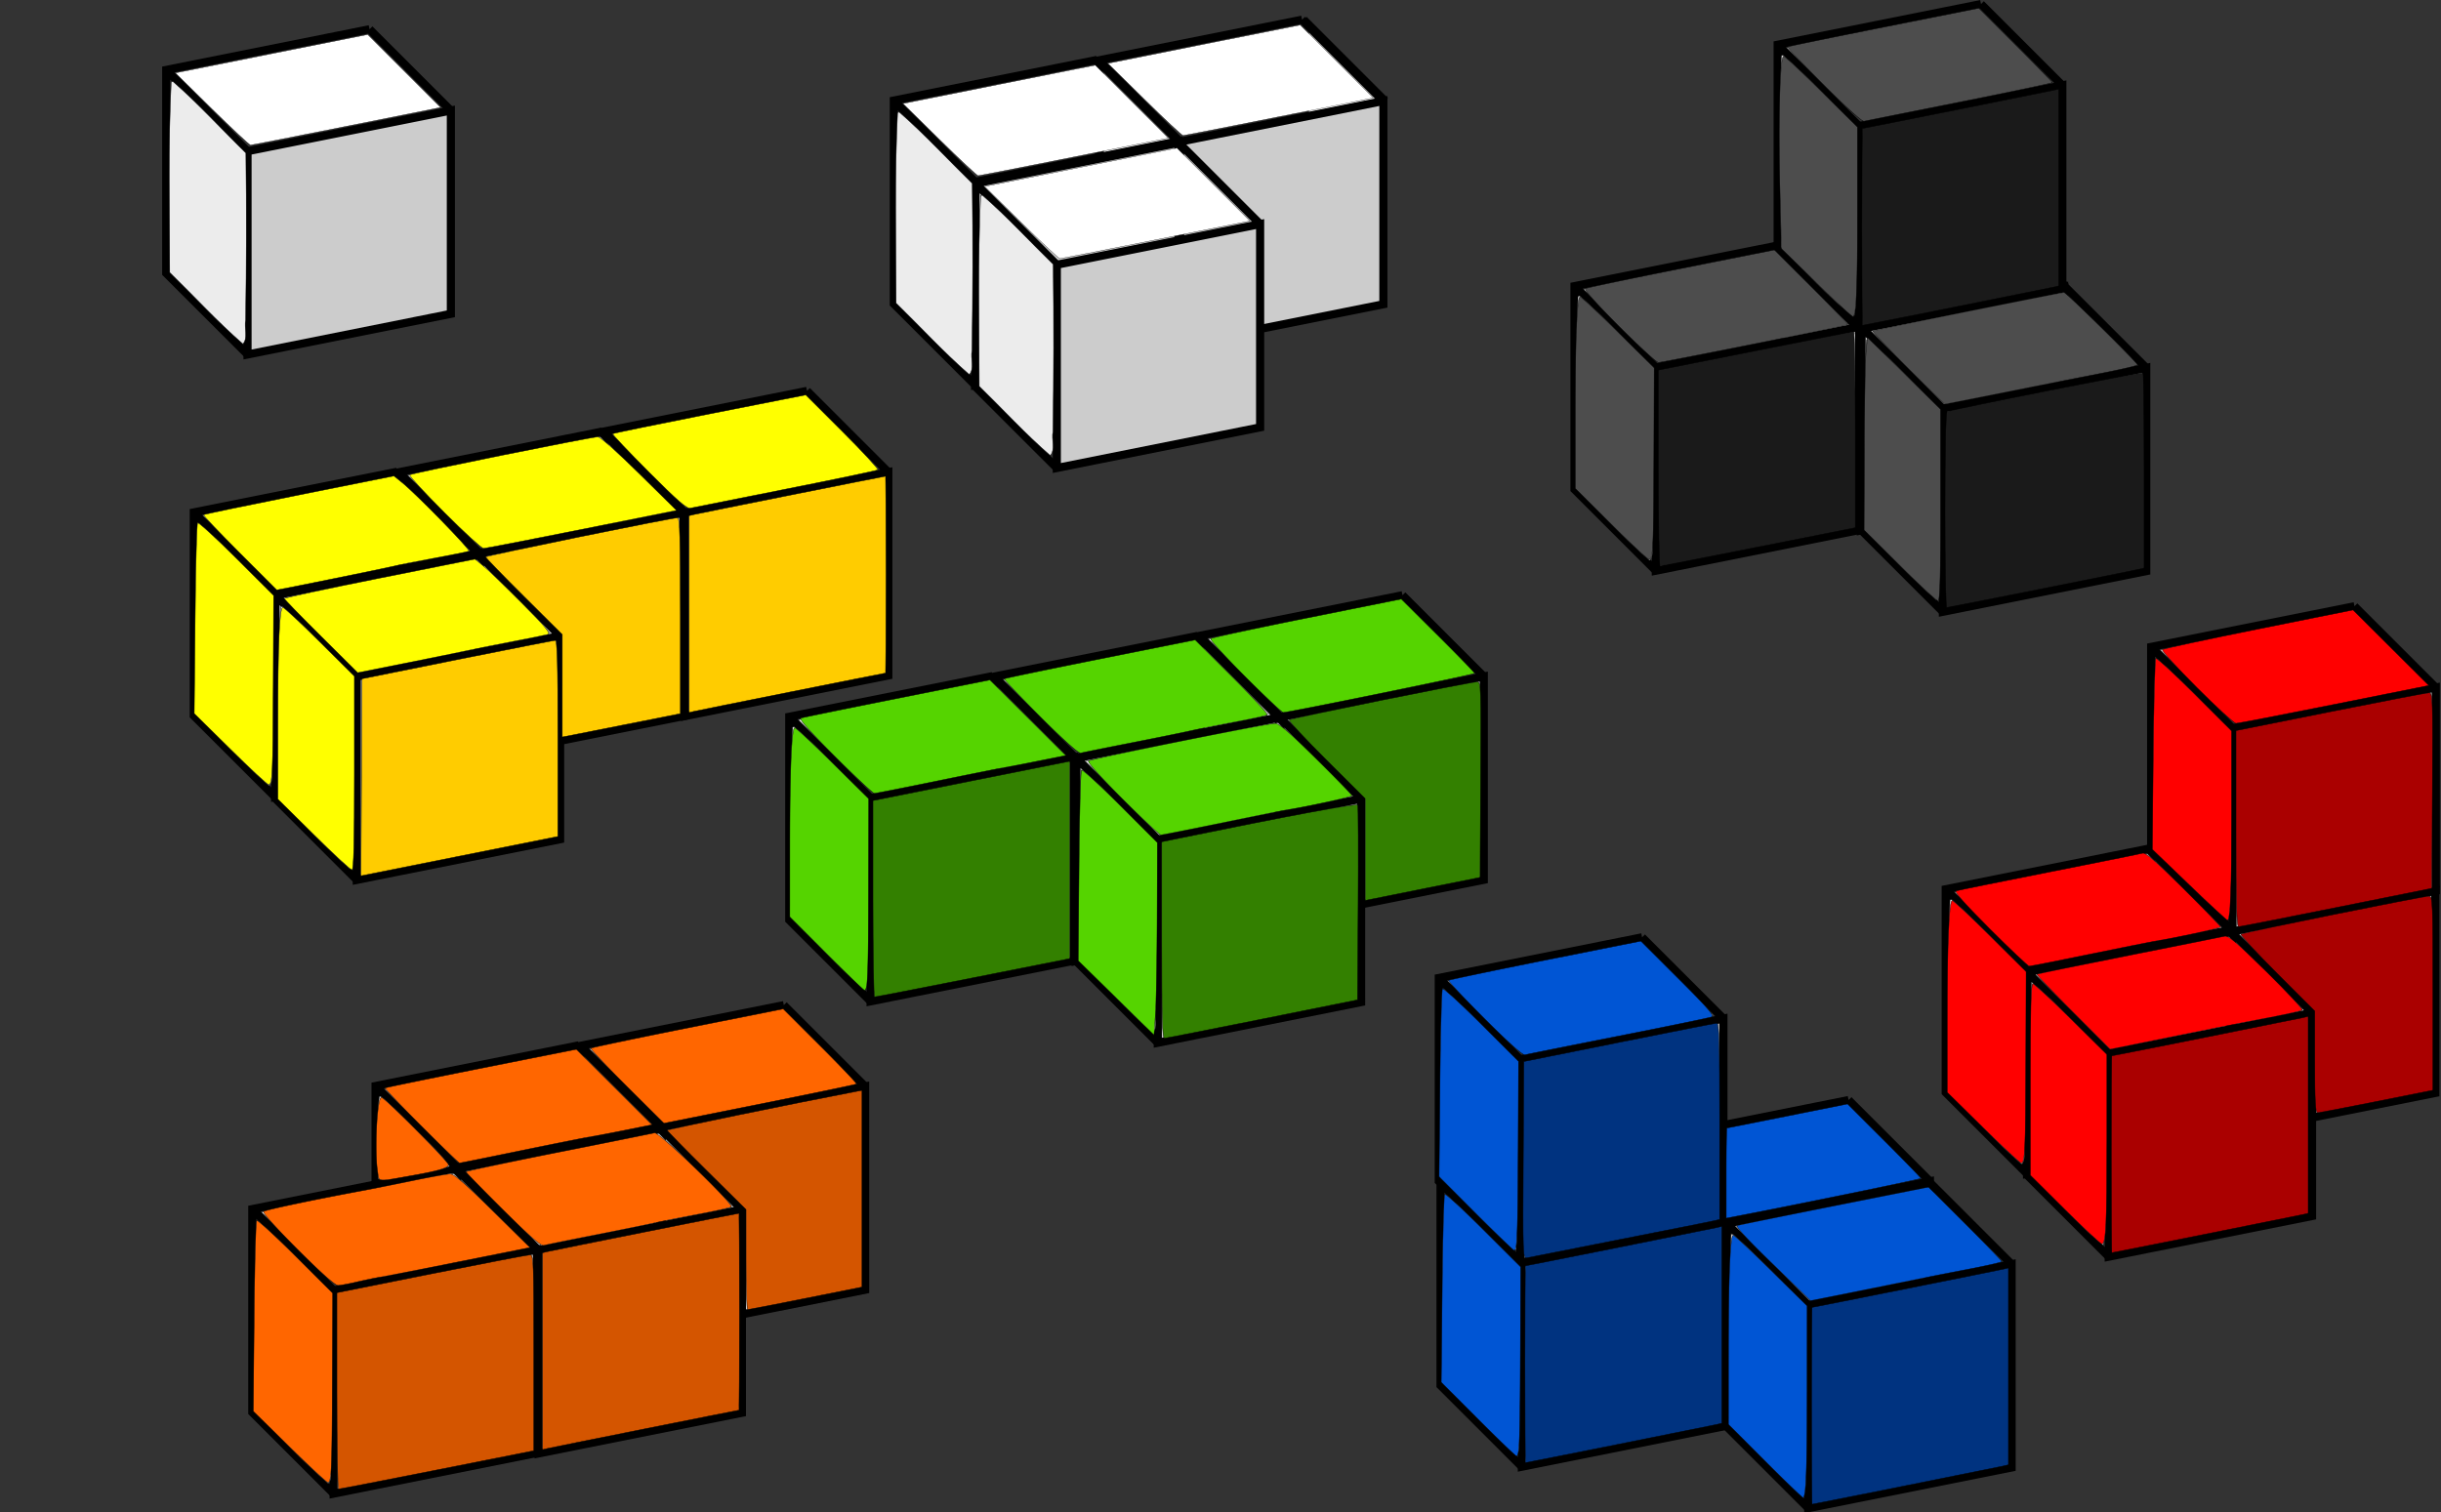
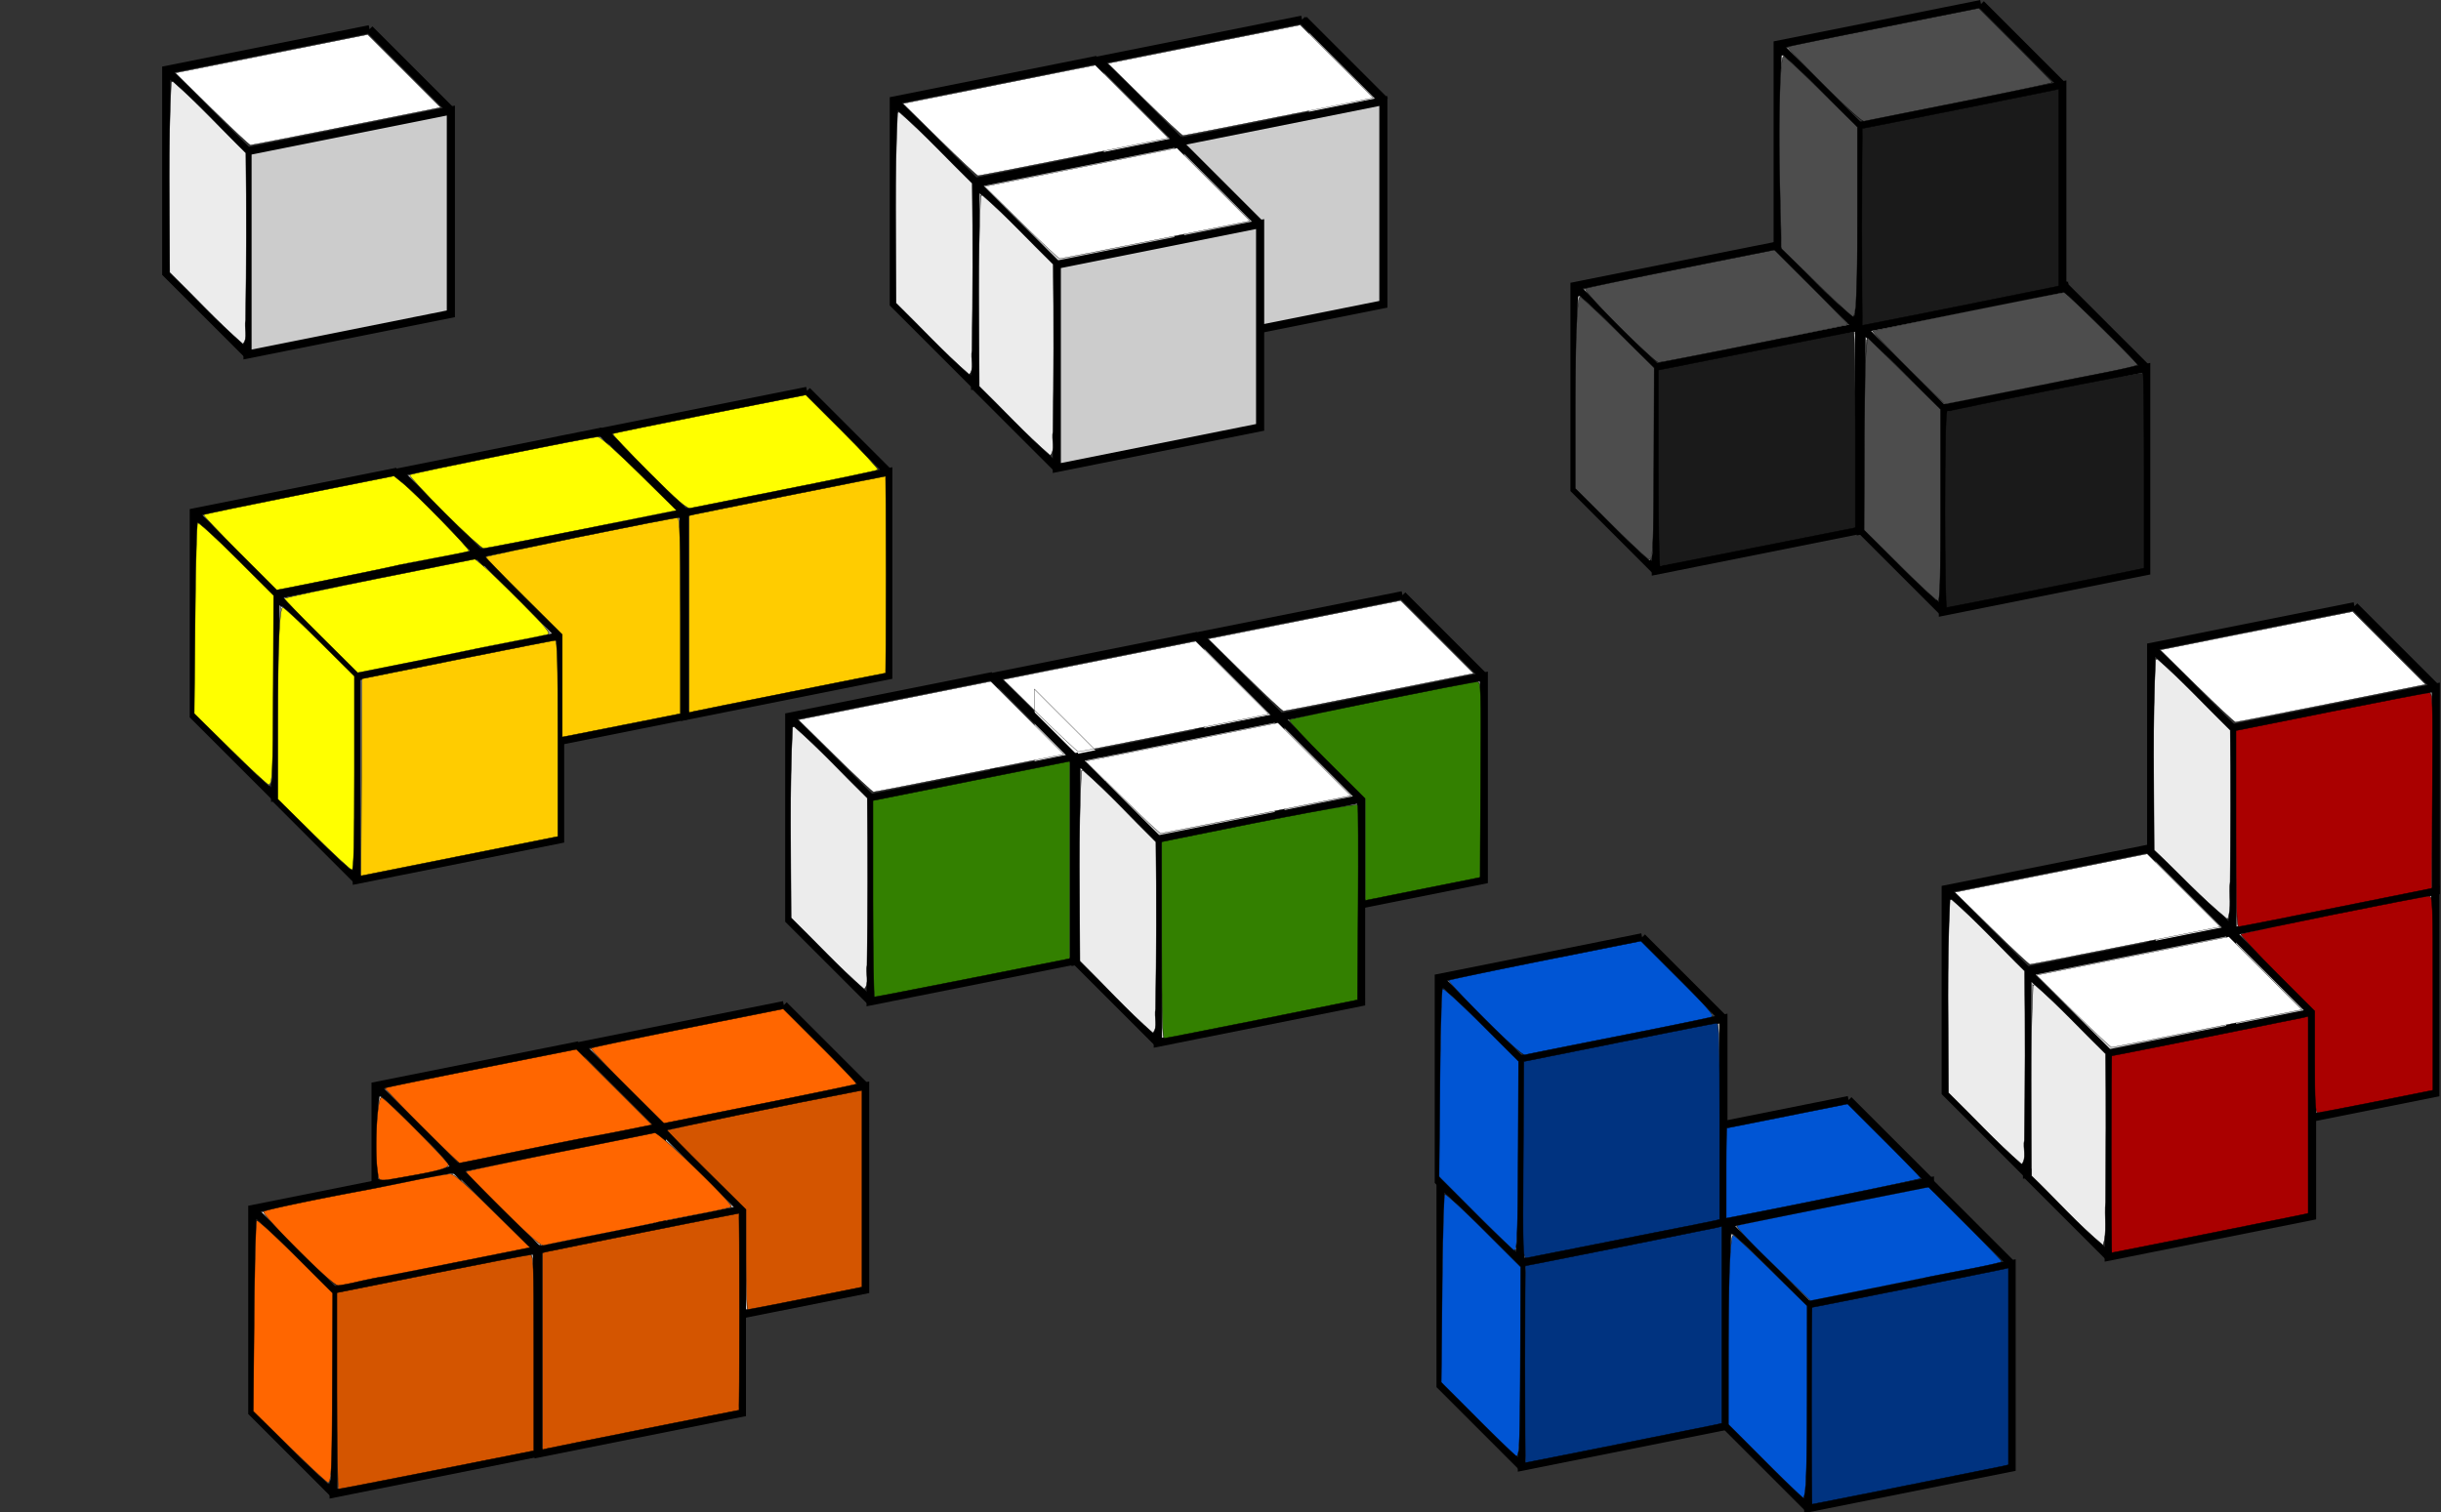
<svg xmlns="http://www.w3.org/2000/svg" height="122.221" width="197.228" viewBox="0 0 197.228 122.221">
  <rect x="0" y="0" width="197.228" height="122.221" fill="#333333" stroke="none" />
  <g stroke="#000">
    <path d="M53.473 107.523l16.43-3.286-.001-16.429-16.429 3.286z" fill="#ccc" stroke-width=".657" />
    <path d="M53.473 91.094l-6.57-6.571M69.902 87.808l-6.571-6.571M63.33 81.237l-16.428 3.286v16.428l6.571 6.572" fill="none" stroke-width=".657" />
    <path d="M50.153 103.63l-2.844-2.846V85.537l2.876 2.876 2.876 2.876-.032 7.593-.033 7.594-2.843-2.846zM50.6 87.684l-2.96-2.916 7.772-1.552 7.774-1.553 2.947 2.947 2.947 2.947-7.604 1.521c-4.183.836-7.674 1.52-7.76 1.52-.085 0-1.487-1.311-3.116-2.914z" fill="#fff" stroke-width=".025" />
    <g>
      <path d="M36.915 110.77l16.429-3.285V91.056l-16.429 3.286z" fill="#ccc" stroke-width=".657" />
      <path d="M36.915 94.342l-6.571-6.572M53.344 91.056l-6.572-6.571M46.772 84.485L30.344 87.77V104.2l6.571 6.571" fill="none" stroke-width=".657" />
      <path d="M33.594 106.878l-2.843-2.846V88.785l2.876 2.876 2.876 2.876-.033 7.593-.032 7.593-2.844-2.845zM34.042 90.931l-2.961-2.915 7.773-1.552 7.773-1.553 2.947 2.947 2.947 2.947-7.604 1.52c-4.182.837-7.674 1.521-7.759 1.521-.085 0-1.487-1.311-3.116-2.915z" fill="#fff" stroke-width=".025" />
    </g>
    <g>
      <path d="M43.514 117.47l16.43-3.285V97.756l-16.43 3.286z" fill="#ccc" stroke-width=".657" />
      <path d="M43.514 101.042l-6.57-6.571M59.943 97.756l-6.571-6.571M53.372 91.185l-16.429 3.286v16.428l6.571 6.572" fill="none" stroke-width=".657" />
-       <path d="M40.194 113.578l-2.844-2.846V95.485l2.876 2.876 2.876 2.876-.032 7.593-.033 7.594-2.843-2.846zM40.641 97.632l-2.96-2.916 7.772-1.552 7.774-1.553 2.947 2.947 2.947 2.947-7.604 1.521c-4.183.836-7.674 1.52-7.76 1.52-.085 0-1.487-1.311-3.116-2.914z" fill="#fff" stroke-width=".025" />
      <g>
        <path d="M26.956 120.718l16.429-3.285v-16.429l-16.429 3.286z" fill="#ccc" stroke-width=".657" />
        <path d="M26.956 104.29l-6.571-6.572M43.385 101.004l-6.572-6.571M36.813 94.433l-16.428 3.285v16.429l6.571 6.571" fill="none" stroke-width=".657" />
        <path d="M23.635 116.826l-2.843-2.846V98.733l2.876 2.876 2.876 2.876-.033 7.593-.032 7.593-2.844-2.845zM24.083 100.88l-2.961-2.916 7.773-1.552 7.773-1.553 2.947 2.947 2.947 2.947-7.604 1.52c-4.182.837-7.674 1.521-7.759 1.521-.085 0-1.487-1.311-3.116-2.915z" fill="#fff" stroke-width=".025" />
      </g>
    </g>
  </g>
  <path d="M55.347 57.877l16.428-3.285V38.163L55.347 41.45z" fill="#ccc" stroke="#000" stroke-width=".657" />
  <path d="M55.347 41.449l-6.572-6.572M71.775 38.163l-6.571-6.571M65.204 31.592l-16.429 3.285v16.429l6.572 6.571" fill="none" stroke="#000" stroke-width=".657" />
  <path d="M52.026 53.985l-2.844-2.846V35.892l2.876 2.876 2.876 2.876-.032 7.593-.032 7.593-2.844-2.845zM52.474 38.038l-2.961-2.915 7.773-1.552 7.773-1.553 2.947 2.947 2.947 2.947-7.604 1.52c-4.182.837-7.674 1.521-7.76 1.521-.084 0-1.487-1.311-3.115-2.915z" fill="#fff" stroke="#000" stroke-width=".025" />
  <g stroke="#000">
    <path d="M38.787 61.166l16.429-3.285V41.452l-16.429 3.286z" fill="#ccc" stroke-width=".657" />
    <path d="M38.787 44.738l-6.571-6.572M55.216 41.452l-6.572-6.571M48.644 34.88l-16.428 3.286v16.429l6.571 6.571" fill="none" stroke-width=".657" />
    <path d="M35.466 57.274l-2.843-2.846V39.18l2.876 2.876 2.876 2.876-.033 7.594-.032 7.593-2.844-2.845zM35.914 41.327l-2.961-2.915 7.773-1.552 7.773-1.553 2.947 2.947 2.947 2.947-7.604 1.52c-4.182.837-7.674 1.521-7.759 1.521-.085 0-1.487-1.312-3.116-2.915z" fill="#fff" stroke-width=".025" />
  </g>
  <g stroke="#000">
    <path d="M22.229 64.414l16.428-3.286V44.7L22.23 47.985z" fill="#ccc" stroke-width=".657" />
    <path d="M22.229 47.985l-6.572-6.571M38.657 44.7l-6.571-6.572M32.086 38.128l-16.429 3.286v16.429l6.572 6.571" fill="none" stroke-width=".657" />
    <path d="M18.908 60.521l-2.844-2.845V42.428l2.876 2.876 2.876 2.876-.032 7.594-.032 7.593-2.844-2.846zM19.356 44.575l-2.962-2.915 7.774-1.553 7.773-1.552 2.947 2.947 2.947 2.947-7.604 1.52c-4.183.837-7.674 1.521-7.76 1.521-.084 0-1.487-1.312-3.115-2.915z" fill="#fff" stroke-width=".025" />
  </g>
  <path d="M28.828 71.114l16.429-3.285V51.4l-16.429 3.286z" fill="#ccc" stroke="#000" stroke-width=".657" />
  <path d="M28.828 54.686l-6.571-6.572M45.257 51.4l-6.572-6.571M38.685 44.829l-16.428 3.285v16.429l6.571 6.571" fill="none" stroke="#000" stroke-width=".657" />
  <path d="M25.507 67.222l-2.843-2.846V49.128l2.876 2.876 2.876 2.876-.033 7.594-.032 7.593-2.844-2.845zM25.955 51.275l-2.961-2.915 7.773-1.553 7.773-1.552 2.947 2.947 2.947 2.947-7.604 1.52c-4.182.837-7.674 1.521-7.759 1.521-.085 0-1.487-1.312-3.116-2.915z" fill="#fff" stroke="#000" stroke-width=".025" />
  <g stroke="#000">
    <path d="M111.907 8.16l-6.572-6.571" fill="none" stroke-width=".657" />
    <path d="M108.586 20.696l-2.844-2.846V2.603l2.876 2.876 2.876 2.876-.032 7.593-.032 7.594-2.844-2.846z" fill="#fff" stroke-width=".025" />
    <path d="M95.347 27.877l16.428-3.285V8.163L95.347 11.45z" fill="#ccc" stroke-width=".657" />
    <path d="M95.347 11.449l-6.572-6.572M111.775 8.163l-6.571-6.571M105.204 1.592L88.775 4.877v16.429l6.572 6.571" fill="none" stroke-width=".657" />
    <path d="M92.026 23.985l-2.844-2.846V5.892l2.876 2.876 2.876 2.876-.032 7.593-.032 7.593-2.844-2.845zM92.474 8.038l-2.961-2.915 7.773-1.552 7.773-1.553 2.947 2.947 2.947 2.947-7.604 1.52c-4.182.837-7.674 1.521-7.76 1.521-.084 0-1.487-1.311-3.115-2.915z" fill="#fff" stroke-width=".025" />
    <path d="M78.788 31.125l16.429-3.286V11.411l-16.429 3.286z" fill="#ccc" stroke-width=".657" />
    <path d="M78.788 14.697l-6.571-6.572M95.217 11.41l-6.571-6.57M88.646 4.84L72.217 8.124v16.429l6.571 6.571" fill="none" stroke-width=".657" />
    <path d="M75.468 27.232l-2.844-2.845V9.139l2.876 2.876 2.876 2.876-.032 7.594-.033 7.593-2.843-2.846zM75.915 11.286l-2.96-2.915 7.772-1.553L88.5 5.266l2.947 2.947 2.947 2.947-7.604 1.52c-4.182.837-7.673 1.521-7.759 1.521-.085 0-1.487-1.312-3.116-2.915z" fill="#fff" stroke-width=".025" />
    <path d="M85.388 37.825l16.428-3.285V18.11l-16.428 3.286z" fill="#ccc" stroke-width=".657" />
    <path d="M85.388 21.397l-6.572-6.572M101.816 18.111l-6.571-6.571M95.245 11.54l-16.429 3.285v16.429l6.572 6.571" fill="none" stroke-width=".657" />
    <path d="M82.067 33.933l-2.844-2.846V15.84l2.876 2.876 2.876 2.876-.032 7.593-.032 7.593-2.844-2.845zM82.515 17.986l-2.961-2.915 7.773-1.552 7.773-1.553 2.947 2.947 2.947 2.947-7.604 1.52c-4.182.837-7.674 1.521-7.76 1.521-.084 0-1.487-1.311-3.115-2.915z" fill="#fff" stroke-width=".025" />
  </g>
  <g stroke="#000">
    <path d="M103.46 74.393l16.428-3.286V54.678l-16.428 3.286z" fill="#ccc" stroke-width=".657" />
    <path d="M103.46 57.964l-6.572-6.571M119.888 54.678l-6.571-6.571M113.317 48.107l-16.429 3.286V67.82l6.572 6.572" fill="none" stroke-width=".657" />
    <path d="M100.139 70.5l-2.844-2.846V52.407l2.876 2.876 2.876 2.876-.032 7.593-.032 7.594-2.844-2.846zM100.587 54.554l-2.962-2.916 7.774-1.552 7.773-1.552 2.947 2.947 2.947 2.947-7.604 1.52c-4.182.837-7.674 1.52-7.76 1.52-.084 0-1.487-1.311-3.115-2.914z" fill="#fff" stroke-width=".025" />
    <path d="M86.9 77.682l16.429-3.286V57.967L86.9 61.253z" fill="#ccc" stroke-width=".657" />
    <path d="M86.9 61.253l-6.571-6.571M103.329 57.967l-6.572-6.571M96.757 51.396L80.33 54.682V71.11l6.571 6.572" fill="none" stroke-width=".657" />
-     <path d="M83.58 73.789l-2.845-2.846V55.696l2.876 2.876 2.876 2.876-.032 7.593-.032 7.594-2.844-2.846zM84.027 57.842l-2.961-2.915 7.773-1.552 7.773-1.553 2.947 2.947 2.947 2.947-7.604 1.521c-4.182.836-7.674 1.52-7.759 1.52-.085 0-1.487-1.311-3.116-2.915z" fill="#fff" stroke-width=".025" />
+     <path d="M83.58 73.789V55.696l2.876 2.876 2.876 2.876-.032 7.593-.032 7.594-2.844-2.846zM84.027 57.842l-2.961-2.915 7.773-1.552 7.773-1.553 2.947 2.947 2.947 2.947-7.604 1.521c-4.182.836-7.674 1.52-7.759 1.52-.085 0-1.487-1.311-3.116-2.915z" fill="#fff" stroke-width=".025" />
    <path d="M70.342 80.93l16.428-3.286V61.215l-16.428 3.286z" fill="#ccc" stroke-width=".657" />
    <path d="M70.342 64.5l-6.572-6.57M86.77 61.215L80.2 54.644M80.199 54.644L63.77 57.929v16.429l6.572 6.571" fill="none" stroke-width=".657" />
    <path d="M67.02 77.037l-2.843-2.846V58.943l2.876 2.876 2.876 2.876-.032 7.594-.032 7.593-2.844-2.845zM67.469 61.09l-2.962-2.915 7.773-1.552 7.774-1.553L83 58.017l2.947 2.947-7.604 1.52c-4.183.837-7.674 1.521-7.76 1.521-.085 0-1.487-1.311-3.115-2.915z" fill="#fff" stroke-width=".025" />
    <path d="M93.547 84.277l16.429-3.285V64.563L93.547 67.85z" fill="#ccc" stroke-width=".657" />
    <path d="M93.547 67.849l-6.571-6.572M109.976 64.563l-6.572-6.571M103.404 57.992l-16.428 3.285v16.429l6.571 6.571" fill="none" stroke-width=".657" />
    <path d="M90.226 80.385l-2.843-2.846V62.292l2.876 2.876 2.876 2.876-.033 7.593-.032 7.594-2.844-2.846zM90.674 64.438l-2.961-2.915 7.773-1.552 7.773-1.553 2.947 2.947 2.947 2.947-7.604 1.52c-4.182.837-7.674 1.521-7.759 1.521-.085 0-1.487-1.311-3.116-2.915z" fill="#fff" stroke-width=".025" />
  </g>
  <g stroke="#000">
    <path d="M20 28.65l16.429-3.287V8.935L20 12.22z" fill="#ccc" stroke-width=".657" />
    <path d="M20 12.22l-6.571-6.57M36.429 8.935l-6.572-6.572M29.857 2.363L13.43 5.65v16.429L20 28.649" fill="none" stroke-width=".657" />
    <path d="M16.68 24.756l-2.845-2.845V6.663l2.876 2.876 2.876 2.876-.032 7.594-.032 7.593-2.844-2.846zM17.127 8.81l-2.961-2.915 7.773-1.553 7.773-1.552 2.947 2.947 2.947 2.947-7.604 1.52c-4.182.837-7.674 1.521-7.759 1.521-.085 0-1.487-1.312-3.116-2.915z" fill="#fff" stroke-width=".025" />
  </g>
  <g stroke="#000">
    <path d="M166.907 23.16l-6.572-6.571" fill="none" stroke-width=".657" />
    <path d="M163.586 35.696l-2.844-2.846V17.603l2.876 2.876 2.876 2.876-.032 7.593-.032 7.594-2.844-2.846z" fill="#fff" stroke-width=".025" />
    <path d="M150.347 42.877l16.428-3.285V23.163l-16.428 3.286z" fill="#ccc" stroke-width=".657" />
    <path d="M150.347 26.449l-6.572-6.572M166.775 23.163l-6.571-6.571M160.204 16.592l-16.429 3.285v16.429l6.572 6.571" fill="none" stroke-width=".657" />
    <path d="M147.026 38.985l-2.844-2.846V20.892l2.876 2.876 2.876 2.876-.032 7.593-.032 7.593-2.844-2.845zM147.474 23.038l-2.961-2.915 7.773-1.552 7.773-1.553 2.947 2.947 2.947 2.947-7.604 1.52c-4.182.837-7.674 1.521-7.76 1.521-.084 0-1.487-1.311-3.115-2.915z" fill="#fff" stroke-width=".025" />
    <g>
      <path d="M133.788 46.125l16.429-3.286V26.411l-16.429 3.286z" fill="#ccc" stroke-width=".657" />
      <path d="M133.788 29.697l-6.571-6.572M150.217 26.41l-6.571-6.57M143.646 19.84l-16.429 3.285v16.429l6.571 6.571" fill="none" stroke-width=".657" />
      <path d="M130.468 42.232l-2.844-2.845V24.139l2.876 2.876 2.876 2.876-.032 7.594-.033 7.593-2.843-2.846zM130.915 26.286l-2.96-2.915 7.772-1.553 7.773-1.552 2.947 2.947 2.947 2.947-7.604 1.52c-4.182.837-7.673 1.521-7.759 1.521-.085 0-1.487-1.312-3.116-2.915z" fill="#fff" stroke-width=".025" />
    </g>
    <g>
      <path d="M156.984 49.446l16.428-3.285V29.732l-16.428 3.286z" fill="#ccc" stroke-width=".657" />
      <path d="M156.984 33.018l-6.572-6.572M173.412 29.732l-6.571-6.571M166.841 23.16l-16.429 3.286v16.429l6.572 6.571" fill="none" stroke-width=".657" />
      <path d="M153.663 45.554l-2.844-2.846V27.46l2.876 2.876 2.876 2.876-.032 7.594-.032 7.593-2.844-2.845zM154.11 29.607l-2.96-2.915 7.773-1.553 7.773-1.552 2.947 2.947 2.947 2.947-7.604 1.52c-4.182.837-7.674 1.521-7.76 1.521-.084 0-1.487-1.312-3.115-2.915z" fill="#fff" stroke-width=".025" />
    </g>
    <g>
      <path d="M150.203 26.614l16.428-3.285V6.9l-16.428 3.286z" fill="#ccc" stroke-width=".657" />
      <path d="M150.203 10.186l-6.572-6.572M166.631 6.9L160.06.329M160.06.329l-16.429 3.285v16.429l6.572 6.571" fill="none" stroke-width=".657" />
      <path d="M146.882 22.722l-2.844-2.846V4.628l2.876 2.876 2.876 2.876-.032 7.594-.032 7.593-2.844-2.845zM147.33 6.775l-2.961-2.915 7.773-1.553 7.773-1.552 2.947 2.947 2.947 2.947-7.604 1.52c-4.182.837-7.674 1.521-7.76 1.521-.084 0-1.487-1.312-3.115-2.915z" fill="#fff" stroke-width=".025" />
    </g>
  </g>
  <g stroke="#000">
    <path d="M196.9 71.903l-6.572-6.572" fill="none" stroke-width=".657" />
    <path d="M193.58 84.439l-2.845-2.846V66.345l2.876 2.876 2.876 2.876-.032 7.594-.032 7.593-2.844-2.845z" fill="#fff" stroke-width=".025" />
    <path d="M180.34 91.62l16.429-3.286V71.906l-16.429 3.286z" fill="#ccc" stroke-width=".657" />
    <path d="M180.34 75.192l-6.571-6.572M196.769 71.906l-6.572-6.572M190.197 65.334L173.77 68.62V85.05l6.571 6.571" fill="none" stroke-width=".657" />
    <path d="M177.02 87.727l-2.844-2.845V69.634l2.876 2.876 2.876 2.876-.033 7.594-.032 7.593-2.844-2.846zM177.467 71.781l-2.961-2.915 7.773-1.553 7.773-1.552L193 68.708l2.947 2.947-7.604 1.52c-4.182.837-7.674 1.521-7.759 1.521-.085 0-1.487-1.312-3.116-2.915z" fill="#fff" stroke-width=".025" />
    <path d="M163.782 94.868l16.428-3.286V75.154l-16.428 3.285z" fill="#ccc" stroke-width=".657" />
    <path d="M163.782 78.44l-6.572-6.572M180.21 75.154l-6.571-6.572M173.639 68.582l-16.429 3.286v16.428l6.572 6.572" fill="none" stroke-width=".657" />
    <path d="M160.46 90.975l-2.843-2.846V72.882l2.876 2.876 2.876 2.876-.032 7.593-.032 7.594-2.844-2.846zM160.909 75.029l-2.962-2.915 7.774-1.553 7.773-1.552 2.947 2.947 2.947 2.947-7.604 1.52c-4.183.837-7.674 1.52-7.76 1.52-.084 0-1.487-1.311-3.115-2.914z" fill="#fff" stroke-width=".025" />
    <path d="M170.381 101.568l16.429-3.286V81.854L170.38 85.14z" fill="#ccc" stroke-width=".657" />
    <path d="M170.381 85.14l-6.571-6.572M186.81 81.854l-6.572-6.572M180.238 75.282l-16.428 3.286v16.429l6.571 6.571" fill="none" stroke-width=".657" />
    <path d="M167.06 97.675l-2.843-2.845V79.582l2.876 2.876 2.876 2.876-.033 7.594-.032 7.593-2.844-2.846zM167.508 81.729l-2.961-2.915 7.773-1.553 7.773-1.552 2.947 2.947 2.947 2.947-7.604 1.52c-4.182.837-7.674 1.521-7.759 1.521-.085 0-1.487-1.312-3.116-2.915z" fill="#fff" stroke-width=".025" />
  </g>
  <g stroke="#000">
    <path d="M180.38 75.284l16.428-3.286V55.57l-16.429 3.285z" fill="#ccc" stroke-width=".657" />
    <path d="M180.38 58.855l-6.572-6.571M196.808 55.57l-6.572-6.572M190.236 48.998l-16.428 3.286v16.429l6.571 6.571" fill="none" stroke-width=".657" />
    <path d="M177.058 71.391l-2.843-2.846V53.298l2.876 2.876 2.876 2.876-.033 7.594-.032 7.593-2.844-2.846zM177.506 55.445l-2.961-2.915 7.773-1.553 7.773-1.552 2.947 2.947 2.947 2.947-7.604 1.52c-4.182.837-7.674 1.521-7.759 1.521-.085 0-1.487-1.312-3.116-2.915z" fill="#fff" stroke-width=".025" />
  </g>
  <g stroke="#000">
    <path d="M139.505 115.192l16.428-3.286V95.477l-16.428 3.286z" fill="#ccc" stroke-width=".657" />
    <path d="M139.505 98.763l-6.572-6.571M155.933 95.477l-6.571-6.571M149.362 88.906l-16.429 3.286v16.428l6.572 6.572" fill="none" stroke-width=".657" />
    <path d="M136.184 111.299l-2.844-2.846V93.206l2.876 2.876 2.876 2.876-.032 7.593-.032 7.594-2.844-2.846zM136.632 95.353l-2.962-2.916 7.774-1.552 7.773-1.553 2.947 2.947 2.947 2.947-7.604 1.521c-4.182.836-7.674 1.52-7.76 1.52-.084 0-1.487-1.311-3.115-2.914z" fill="#fff" stroke-width=".025" />
    <path d="M146.104 121.892l16.429-3.286v-16.428l-16.429 3.285z" fill="#ccc" stroke-width=".657" />
    <path d="M146.104 105.463l-6.571-6.571M162.533 102.178l-6.572-6.572M155.961 95.606l-16.428 3.286v16.429l6.571 6.571" fill="none" stroke-width=".657" />
    <path d="M142.783 118l-2.843-2.847V99.906l2.876 2.876 2.876 2.876-.033 7.594-.032 7.593-2.844-2.846zM143.231 102.053l-2.961-2.915 7.773-1.553 7.773-1.552 2.947 2.947 2.947 2.947-7.604 1.52c-4.182.837-7.674 1.521-7.759 1.521-.085 0-1.487-1.312-3.116-2.915z" fill="#fff" stroke-width=".025" />
    <g>
      <path d="M122.963 118.544l16.429-3.286V98.83l-16.429 3.285z" fill="#ccc" stroke-width=".657" />
      <path d="M122.963 102.115l-6.571-6.571M139.392 98.83l-6.572-6.572M132.82 92.258l-16.428 3.286v16.428l6.571 6.572" fill="none" stroke-width=".657" />
      <path d="M119.642 114.651l-2.843-2.846V96.558l2.876 2.876 2.876 2.876-.033 7.593-.032 7.594-2.844-2.846zM120.09 98.705l-2.961-2.915 7.773-1.553 7.773-1.552 2.947 2.947 2.947 2.947-7.604 1.52c-4.182.837-7.674 1.52-7.759 1.52-.085 0-1.487-1.311-3.116-2.914z" fill="#fff" stroke-width=".025" />
    </g>
    <g>
      <path d="M122.82 102.04l16.429-3.286V82.326L122.82 85.61z" fill="#ccc" stroke-width=".657" />
      <path d="M122.82 85.611l-6.571-6.571M139.249 82.326l-6.572-6.572M132.677 75.754L116.25 79.04v16.428l6.571 6.572" fill="none" stroke-width=".657" />
      <path d="M119.5 98.147l-2.844-2.846V80.054l2.876 2.876 2.876 2.876-.033 7.593-.032 7.594-2.844-2.846zM119.947 82.2l-2.961-2.914 7.773-1.553 7.773-1.552 2.947 2.947 2.947 2.947-7.604 1.52c-4.182.837-7.674 1.52-7.759 1.52-.085 0-1.487-1.311-3.116-2.914z" fill="#fff" stroke-width=".025" />
    </g>
  </g>
  <path d="M13.836 6.626c-.26 5.117-.13 10.28-.122 15.401 1.969 1.92 3.835 3.963 5.906 5.768.442-.403.09-1.339.228-1.928.065-4.498.072-9.011.02-13.502-1.967-1.922-3.83-3.983-5.9-5.783l-.132.044zM15.951 42.335c-.248 5.118-.127 10.28-.116 15.401 1.969 1.92 3.835 3.963 5.906 5.768.442-.403.09-1.34.228-1.928.065-4.504.072-9.022.02-13.518-1.968-1.92-3.834-3.963-5.905-5.768l-.133.045zM22.669 49.052c-.249 5.17-.128 10.384-.116 15.557 1.905 1.87 3.715 3.864 5.723 5.612.442-.409.098-1.35.233-1.944.061-4.558.075-9.13.021-13.678-1.906-1.858-3.733-3.863-5.728-5.591l-.133.044zM64.035 58.775c-.25 5.118-.128 10.28-.116 15.402 1.968 1.92 3.834 3.963 5.905 5.767.442-.403.09-1.339.228-1.928.066-4.504.072-9.022.02-13.518-1.968-1.92-3.834-3.963-5.905-5.767l-.132.044zM87.375 62.31c-.26 5.105-.13 10.255-.122 15.363 1.963 1.932 3.826 3.996 5.89 5.806.442-.402.087-1.34.227-1.927.07-4.5.079-9.015.026-13.507-1.962-1.923-3.823-3.98-5.889-5.779l-.132.044zM79.237 15.818c-.248 5.118-.127 10.28-.116 15.402 1.907 1.858 3.733 3.862 5.73 5.59.442-.402.087-1.34.227-1.927.066-4.504.072-9.023.02-13.518-1.906-1.859-3.732-3.863-5.728-5.591l-.132.044zM72.52 9.1c-.249 5.119-.128 10.281-.116 15.402 1.968 1.92 3.835 3.963 5.905 5.768.443-.403.09-1.34.228-1.928.066-4.504.072-9.022.021-13.518-1.968-1.92-3.835-3.963-5.905-5.768l-.133.045zM127.498 23.95c-.25 5.172-.128 10.387-.116 15.562 1.967 1.923 3.83 3.983 5.9 5.784.441-.41.098-1.351.233-1.945.06-4.557.074-9.129.02-13.678-1.968-1.92-3.834-3.963-5.905-5.767l-.132.044zM143.932 4.504c-.223 5.149-.064 10.34-.022 15.49 1.95 1.85 3.723 3.965 5.845 5.586.36-.966.094-2.209.212-3.265.031-4.03.062-8.072.004-12.093-1.968-1.919-3.832-3.963-5.906-5.762l-.132.044zM150.832 27.485c-.249 5.111-.128 10.266-.116 15.38 1.905 1.87 3.715 3.864 5.723 5.613.443-.403.098-1.34.234-1.928.06-4.504.074-9.022.02-13.518-1.906-1.858-3.732-3.862-5.728-5.59l-.133.043zM20.724 98.726c-.248 5.119-.127 10.28-.116 15.402 1.969 1.92 3.835 3.963 5.906 5.767.442-.402.09-1.338.228-1.927.065-4.504.072-9.023.02-13.518-1.968-1.92-3.834-3.963-5.905-5.768l-.133.044zM30.64 88.623c-.25 2.186-.189 4.45-.077 6.656.63.28 1.526-.23 2.226-.229 1.163-.276 2.44-.338 3.53-.787-.873-1.29-2.223-2.366-3.307-3.54-.751-.706-1.45-1.51-2.267-2.123l-.105.023zM116.72 96.605c-.26 5.059-.13 10.163-.122 15.225 1.969 1.92 3.835 3.963 5.906 5.767.444-.394.081-1.334.228-1.91.065-4.446.071-8.905.02-13.342-1.967-1.923-3.83-3.983-5.9-5.784l-.132.044zM116.537 79.988c-.247 5.06-.128 10.163-.116 15.225 1.966 1.921 3.836 3.957 5.9 5.767.445-.394.082-1.334.228-1.91.061-4.453.074-8.92.02-13.364-1.965-1.92-3.832-3.958-5.9-5.762l-.132.044zM139.872 99.787c-.249 5.118-.128 10.28-.116 15.402 1.987 1.913 3.837 4.014 5.944 5.778.355-.826.077-1.956.196-2.878.036-4.193.06-8.4.009-12.584-1.966-1.92-3.833-3.958-5.9-5.762l-.133.044zM157.555 72.74c-.259 5.177-.13 10.399-.121 15.579 1.968 1.92 3.834 3.963 5.905 5.767.441-.409.09-1.35.228-1.944.066-4.552.072-9.118.02-13.662-1.967-1.923-3.83-3.983-5.9-5.784l-.132.044zM164.267 79.635c-.249 5.118-.128 10.28-.116 15.401 1.929 1.854 3.725 3.903 5.773 5.602.35-1.026.09-2.354.204-3.48.022-3.993.054-7.999 0-11.983-1.907-1.855-3.734-3.857-5.728-5.585l-.133.045zM174.167 53.295c-.25 5.12-.128 10.284-.116 15.407 1.98 1.856 3.832 3.9 5.933 5.596.356-.88.087-2.052.207-3.027.037-4.084.059-8.183.008-12.259-1.966-1.919-3.833-3.957-5.9-5.761l-.133.044z" fill="#ececec" stroke="#000" stroke-width=".035" />
  <path d="M119.43 114.7l-2.983-2.986.078-7.528c.043-4.14.135-7.586.206-7.657.07-.07 1.481 1.22 3.134 2.869l3.006 2.997-.028 7.188c-.028 6.942-.074 8.103-.318 8.103-.063 0-1.456-1.344-3.096-2.986h0zM119.253 98.084l-2.98-2.985.073-7.526c.04-4.14.133-7.585.205-7.658.073-.072 1.485 1.217 3.138 2.866l3.006 2.997-.03 7.07c-.03 6.895-.081 8.22-.316 8.22-.063 0-1.456-1.343-3.096-2.984h0zM119.946 82.336c-1.647-1.65-2.95-3.043-2.895-3.097.054-.054 3.57-.792 7.814-1.64l7.715-1.54 3.008 3.003c2.44 2.438 2.949 3.027 2.695 3.13-.171.069-3.573.77-7.56 1.557-3.986.787-7.368 1.465-7.515 1.508-.169.048-1.38-1.037-3.262-2.921zM139.474 94.814c0-2.005.024-3.645.053-3.645.03 0 2.236-.438 4.903-.973l4.85-.974 2.963 2.96c1.63 1.629 2.964 3.003 2.964 3.054 0 .07-10.337 2.19-15.265 3.133l-.468.09v-3.645zM143.197 102.127c-2.024-1.962-2.995-3.018-2.828-3.075.14-.048 3.674-.767 7.853-1.599l7.6-1.512 2.963 2.96c1.63 1.627 2.963 3.003 2.963 3.057 0 .054-1.134.317-2.519.584a973.58 973.58 0 00-2.873.557l-5.205 1.053c-2.67.54-4.857.978-4.862.973l-3.092-2.998h0zM142.61 118.082l-2.96-2.963.002-5.655c0-6.199.14-9.633.393-9.633.089 0 1.469 1.286 3.066 2.857l2.904 2.858-.002 6.821c-.001 6.473-.087 8.677-.334 8.677-.061 0-1.442-1.333-3.07-2.962z" fill="#0055d4" stroke="#000" stroke-width=".035" />
  <path d="M146.368 113.62c0-4.375.023-7.955.05-7.955.084 0 15.035-2.991 15.463-3.094l.397-.095v15.91l-.397.095c-.428.102-15.379 3.094-15.462 3.094-.028 0-.05-3.58-.05-7.955zM123.21 110.261c0-4.375.023-7.955.05-7.955.084 0 15.036-2.991 15.463-3.093l.398-.096v15.91l-.398.096c-.427.102-15.379 3.093-15.462 3.093-.028 0-.05-3.58-.05-7.955zM123.076 93.77l.046-7.976 7.69-1.546c4.23-.85 7.79-1.55 7.91-1.555.174-.007.222 1.691.222 7.927v7.936l-.398.097c-.219.053-3.66.737-7.645 1.52-3.987.781-7.388 1.455-7.56 1.496-.294.07-.308-.364-.265-7.9h0z" fill="#003380" stroke="#000" stroke-width=".035" />
  <path d="M170.587 93.29c0-4.375.022-7.954.05-7.954.084 0 15.035-2.992 15.462-3.094l.398-.095v15.91l-.398.095c-.427.102-15.378 3.093-15.462 3.093-.028 0-.05-3.58-.05-7.954z" fill="#a00" stroke="#000" stroke-width=".035" />
  <path d="M187.027 85.824v-4.109l-3.041-3.044c-1.673-1.675-2.987-3.1-2.922-3.165.13-.13 14.681-3.075 15.195-3.075.296 0 .314.442.314 7.84v7.841l-4.552.91c-2.504.5-4.651.91-4.773.91-.17 0-.22-.94-.22-4.108zM180.663 66.977v-7.929l7.646-1.529c4.205-.84 7.785-1.528 7.956-1.528.294 0 .309.459.266 7.902l-.046 7.902-7.69 1.547c-4.23.85-7.79 1.55-7.91 1.555-.175.007-.222-1.69-.222-7.92z" fill="#a00" stroke="#000" stroke-width=".035" />
-   <path d="M177.488 55.555c-1.599-1.6-2.845-2.973-2.77-3.05.077-.076 3.573-.829 7.77-1.673l7.633-1.535 3.064 3.052 3.064 3.053-7.66 1.532c-4.214.842-7.78 1.532-7.928 1.532-.147 0-1.575-1.31-3.173-2.91zM176.88 71.511l-2.979-2.864.076-7.649c.042-4.207.134-7.707.205-7.778.072-.071 1.48 1.218 3.129 2.865l2.999 2.995v6.561c0 6.277-.096 8.734-.34 8.734-.062 0-1.452-1.289-3.09-2.864zM160.783 75.09c-1.992-1.995-2.908-3.026-2.738-3.085.14-.048 3.517-.732 7.504-1.52 3.986-.789 7.394-1.476 7.572-1.529.244-.07 1.076.652 3.315 2.877 1.644 1.634 2.99 3.022 2.99 3.085 0 .098-3.599.877-5.215 1.13-.292.045-2.675.523-5.296 1.061-2.62.538-4.849.979-4.951.979-.103 0-1.534-1.35-3.18-2.998zM167.5 81.806c-1.648-1.649-2.96-3.028-2.915-3.065.044-.037 3.381-.722 7.416-1.522s7.513-1.497 7.73-1.549c.323-.077.927.433 3.406 2.874 1.657 1.632 2.951 3.02 2.877 3.087-.126.11-1.44.39-4.555.97-.681.126-3.421.674-6.09 1.217s-4.857.987-4.863.987c-.006 0-1.36-1.35-3.006-2.999zM166.843 97.761l-2.797-2.777v-7.74c0-5.623.055-7.742.2-7.742.109 0 1.5 1.287 3.093 2.861l2.894 2.861v6.837c0 6.918-.075 8.477-.409 8.477-.101 0-1.443-1.25-2.981-2.777h0zM160.232 91.14l-2.903-2.857v-5.6c0-6.409.145-9.899.412-9.899.1 0 1.484 1.293 3.075 2.873l2.892 2.873-.026 7.257c-.025 7.308-.067 8.21-.377 8.21-.093 0-1.476-1.285-3.073-2.857z" fill="red" stroke="#000" stroke-width=".035" />
  <path d="M70.531 72.634v-7.929l7.955-1.59 7.955-1.591v15.95l-7.822 1.552c-4.303.854-7.882 1.549-7.955 1.544-.073-.004-.133-3.575-.133-7.936zM93.866 75.979v-7.942l.928-.19c9.49-1.948 14.844-2.944 14.91-2.774.041.11.055 3.695.03 7.968l-.047 7.77-7.69 1.547c-4.229.85-7.789 1.55-7.91 1.555-.174.007-.221-1.693-.221-7.934z" fill="#338000" stroke="#000" stroke-width=".035" />
  <path d="M110.306 68.66v-4.116l-3.132-3.118c-1.723-1.715-3.078-3.174-3.01-3.241.132-.133 14.677-3.078 15.198-3.078.3 0 .314.41.27 7.902l-.045 7.903-4.066.815c-2.236.448-4.324.867-4.64.932l-.575.117V68.66z" fill="#338000" stroke="#000" stroke-width=".035" />
-   <path d="M100.59 54.671c-1.599-1.6-2.845-2.973-2.769-3.05.076-.076 3.572-.829 7.77-1.673l7.632-1.534 2.96 2.946c1.63 1.621 2.962 2.996 2.962 3.056 0 .095-15.007 3.166-15.47 3.166-.098 0-1.487-1.31-3.085-2.91zM84.06 57.94c-1.647-1.648-2.958-3.032-2.914-3.075.044-.043 3.533-.768 7.753-1.612l7.673-1.535 2.975 2.97c1.635 1.634 2.916 3.022 2.845 3.085-.071.062-1.283.33-2.693.594-1.41.265-3.04.589-3.624.72-.583.133-2.73.568-4.772.97-2.042.4-3.834.763-3.981.805-.169.048-1.382-1.04-3.262-2.922h0zM90.687 64.568c-1.779-1.782-2.843-2.974-2.738-3.068.191-.172 14.425-3.035 15.087-3.035.306 0 1.209.78 3.315 2.862 1.592 1.573 2.894 2.914 2.894 2.98 0 .1-3.651.896-5.25 1.144-.272.042-2.633.516-5.246 1.054-2.613.537-4.84.976-4.951.976-.111 0-1.51-1.31-3.11-2.913zM67.445 61.125c-1.992-1.995-2.908-3.027-2.738-3.085.14-.048 3.637-.762 7.769-1.587l7.513-1.5 3.065 3.054 3.064 3.054-2.392.477a135.67 135.67 0 01-2.888.554c-.273.043-2.634.517-5.246 1.054-2.613.537-4.842.976-4.952.976-.11 0-1.548-1.348-3.195-2.997zM66.773 77.07l-2.96-2.964.002-5.654c0-6.272.14-9.633.402-9.633.094 0 1.477 1.29 3.073 2.868l2.9 2.867-.017 7.341c-.017 6.997-.062 8.137-.326 8.137-.063 0-1.447-1.333-3.074-2.963h0zM90.18 80.651l-3.065-3.005.068-7.638c.037-4.2.126-7.697.2-7.77.072-.072 1.481 1.216 3.13 2.863l3 2.995-.02 6.1c-.011 3.356-.072 6.857-.135 7.78l-.115 1.68-3.064-3.005h0z" fill="#55d400" stroke="#000" stroke-width=".035" />
  <path d="M29.208 62.823l.046-7.964 7.69-1.547c4.23-.85 7.789-1.55 7.91-1.555.174-.007.221 1.69.221 7.92v7.929l-7.956 1.59-7.957 1.592.046-7.965h0z" fill="#fc0" stroke="#000" stroke-width=".035" />
  <path d="M45.429 55.425v-4.142l-3.094-3.076c-1.701-1.691-3.093-3.126-3.093-3.188 0-.104 15.006-3.17 15.512-3.17.173 0 .22 1.7.22 7.915v7.915l-4.374.868c-2.407.477-4.555.902-4.773.944l-.398.076v-4.142zM55.682 49.633v-7.955l.398-.095c.427-.102 15.378-3.093 15.462-3.093.027 0 .05 3.58.05 7.955s-.023 7.955-.05 7.955c-.084 0-15.035 2.991-15.462 3.093l-.398.095v-7.955z" fill="#fc0" stroke="#000" stroke-width=".035" />
  <path d="M52.42 38.149c-1.648-1.653-2.96-3.043-2.914-3.088.046-.046 3.574-.772 7.84-1.613l7.758-1.53 2.975 2.97c1.637 1.635 2.918 3.023 2.847 3.084-.071.062-3.43.766-7.466 1.565-4.035.8-7.495 1.49-7.69 1.535-.271.062-1.05-.617-3.35-2.923zM35.89 41.413c-1.6-1.6-2.853-2.964-2.788-3.03.133-.133 14.686-3.075 15.21-3.075.19 0 1.612 1.264 3.343 2.972l3.014 2.973-7.67 1.535c-4.22.845-7.791 1.535-7.937 1.535-.147 0-1.574-1.31-3.173-2.91zM19.36 44.683c-1.646-1.649-2.958-3.033-2.914-3.076.044-.043 3.523-.766 7.731-1.608l7.651-1.53.657.528c1.143.92 5.565 5.454 5.406 5.545-.083.047-1.345.304-2.803.57-1.459.265-2.93.557-3.27.648-.435.116-9.313 1.922-9.45 1.922-.007 0-1.36-1.35-3.007-2.999zM25.94 51.43c-1.63-1.616-2.962-2.99-2.962-3.052 0-.062 3.463-.806 7.696-1.652l7.696-1.539.657.528c.361.29 1.76 1.64 3.11 2.996 1.989 2 2.39 2.487 2.121 2.565-.182.053-1.406.301-2.718.551-1.313.25-2.943.576-3.624.723-.68.147-2.988.616-5.127 1.044l-3.889.777-2.96-2.94h0zM18.606 60.543l-2.913-2.873.073-7.64c.04-4.203.13-7.699.201-7.77.072-.071 1.483 1.219 3.136 2.867l3.006 2.997-.03 7.19c-.03 7.321-.066 8.101-.381 8.101-.098 0-1.49-1.292-3.092-2.872zM25.342 67.448l-2.894-2.86v-6.023c.002-6.57.128-9.469.412-9.469.1 0 1.44 1.25 2.978 2.777l2.797 2.777v7.83c0 5.688-.054 7.83-.199 7.83-.11 0-1.502-1.288-3.094-2.862z" fill="#ff0" stroke="#000" stroke-width=".035" />
  <path d="M27.221 112.409v-7.93l7.646-1.528c4.205-.84 7.784-1.529 7.954-1.529.29 0 .31.495.31 7.914v7.913l-7.823 1.552c-4.302.854-7.882 1.549-7.954 1.544-.073-.004-.133-3.576-.133-7.936zM43.838 109.207v-7.955l.398-.095c.427-.102 15.378-3.093 15.462-3.093.027 0 .05 3.58.05 7.955s-.023 7.954-.05 7.954c-.084 0-15.035 2.992-15.462 3.094l-.398.095v-7.955z" fill="#d45500" stroke="#000" stroke-width=".035" />
  <path d="M60.278 101.8v-4.042l-3.182-3.151c-1.75-1.733-3.182-3.197-3.182-3.253 0-.076 10.081-2.15 15.265-3.142l.468-.09v15.9l-4.552.91c-2.503.5-4.611.91-4.684.91-.073 0-.133-1.82-.133-4.042z" fill="#d45500" stroke="#000" stroke-width=".035" />
  <path d="M50.65 87.805c-1.65-1.64-2.955-3.027-2.899-3.083.056-.056 3.574-.795 7.817-1.643l7.715-1.54 3 2.995c1.649 1.647 2.963 3.03 2.92 3.072-.042.043-3.56.776-7.815 1.629l-7.739 1.551-3-2.98zM34.033 90.999c-1.647-1.65-2.959-3.029-2.915-3.066.044-.036 3.54-.755 7.768-1.597l7.688-1.53 3.053 3.049 3.054 3.05-1.991.402c-1.095.222-2.428.476-2.963.565-.535.089-3.116.604-5.737 1.144-2.62.54-4.81.982-4.863.982-.055 0-1.447-1.35-3.094-3zM40.64 97.778c-1.644-1.634-2.99-3.015-2.99-3.07 0-.053 3.362-.766 7.47-1.584a1066.53 1066.53 0 007.772-1.563c.348-.088 6.425 5.777 6.196 5.98-.075.066-1.29.337-2.699.601-1.41.265-3.04.589-3.624.72-.583.132-2.731.568-4.773.97-2.042.4-3.858.77-4.037.822-.243.071-1.077-.653-3.315-2.876zM24.042 100.984c-1.78-1.784-2.843-2.974-2.738-3.068.148-.134 4.11-.969 8.127-1.713.68-.126 2.423-.475 3.872-.775 1.45-.3 2.829-.546 3.065-.546.319 0 1.209.768 3.444 2.973l3.014 2.973-5.549 1.111c-3.051.612-5.946 1.177-6.432 1.258-.486.08-1.401.268-2.033.417-.632.149-1.31.274-1.505.277-.228.004-1.393-1.033-3.265-2.907h0zM23.387 116.934l-2.923-2.872.073-7.64c.04-4.203.132-7.7.203-7.77.072-.072 1.483 1.219 3.136 2.867l3.006 2.997-.03 7.19c-.029 7.275-.067 8.101-.372 8.101-.093 0-1.485-1.293-3.093-2.873zM30.52 94.769c-.281-1.701-.063-6.075.303-6.075.251 0 5.414 5.188 5.414 5.44 0 .25-.793.492-2.74.84-3.116.555-2.849.573-2.977-.205z" fill="#f60" stroke="#000" stroke-width=".035" />
  <path d="M133.994 37.824v-7.913l7.822-1.552c4.303-.854 7.882-1.549 7.955-1.544.073.004.133 3.568.133 7.92v7.914l-7.822 1.552c-4.303.854-7.882 1.549-7.955 1.544-.073-.004-.133-3.568-.133-7.92zM157.152 41.24c0-4.859.065-7.896.17-7.961.283-.175 15.726-3.23 15.825-3.13.05.05.092 3.616.092 7.925v7.834l-.398.095c-.707.169-15.408 3.093-15.55 3.093-.077 0-.14-3.535-.14-7.856zM150.434 18.337c0-4.375.023-7.955.05-7.955.084 0 15.035-2.991 15.462-3.093l.398-.095V23.103l-.398.096c-.427.102-15.378 3.093-15.462 3.093-.027 0-.05-3.58-.05-7.955z" fill="#1a1a1a" stroke="#000" stroke-width=".035" />
  <path d="M147.35 6.86c-1.65-1.653-2.962-3.036-2.918-3.072.044-.037 3.54-.756 7.768-1.598l7.688-1.53 2.963 2.959c1.63 1.627 2.963 3 2.963 3.052 0 .05-3.361.762-7.469 1.58-4.108.817-7.588 1.515-7.734 1.55-.157.038-1.481-1.156-3.262-2.941zM146.75 22.844l-2.813-2.74-.13-5.016c-.139-5.378.011-10.54.307-10.54.098 0 1.48 1.288 3.072 2.862l2.895 2.861v6.57c0 6.535-.095 8.744-.373 8.744-.08 0-1.412-1.233-2.959-2.74zM130.81 26.376c-1.848-1.852-2.84-2.968-2.71-3.05.112-.07 3.593-.802 7.735-1.627l7.53-1.5 2.998 2.994c1.649 1.647 2.974 3.018 2.945 3.047-.078.078-14.997 3.057-15.312 3.057-.149 0-1.583-1.314-3.186-2.921zM130.161 42.342l-2.884-2.866v-5.752c.001-6.288.14-9.73.393-9.73.09 0 1.473 1.29 3.075 2.865l2.912 2.866-.026 7.265c-.027 7.408-.066 8.217-.397 8.217-.103 0-1.486-1.29-3.073-2.865h0zM153.496 45.7l-2.885-2.865.022-6.548c.012-3.601.073-7.105.136-7.785l.113-1.238 2.958 2.91 2.958 2.91v7.741c0 5.836-.051 7.741-.209 7.741-.114 0-1.507-1.29-3.093-2.866zM154.153 29.746c-1.599-1.601-2.87-2.946-2.826-2.988.08-.079 15.142-3.118 15.447-3.118.184 0 5.934 5.666 5.934 5.847 0 .064-1.332.375-2.96.692a1842.68 1842.68 0 00-7.712 1.526c-2.613.523-4.802.951-4.864.951-.062 0-1.42-1.31-3.019-2.91z" fill="#4d4d4d" stroke="#000" stroke-width=".035" />
</svg>